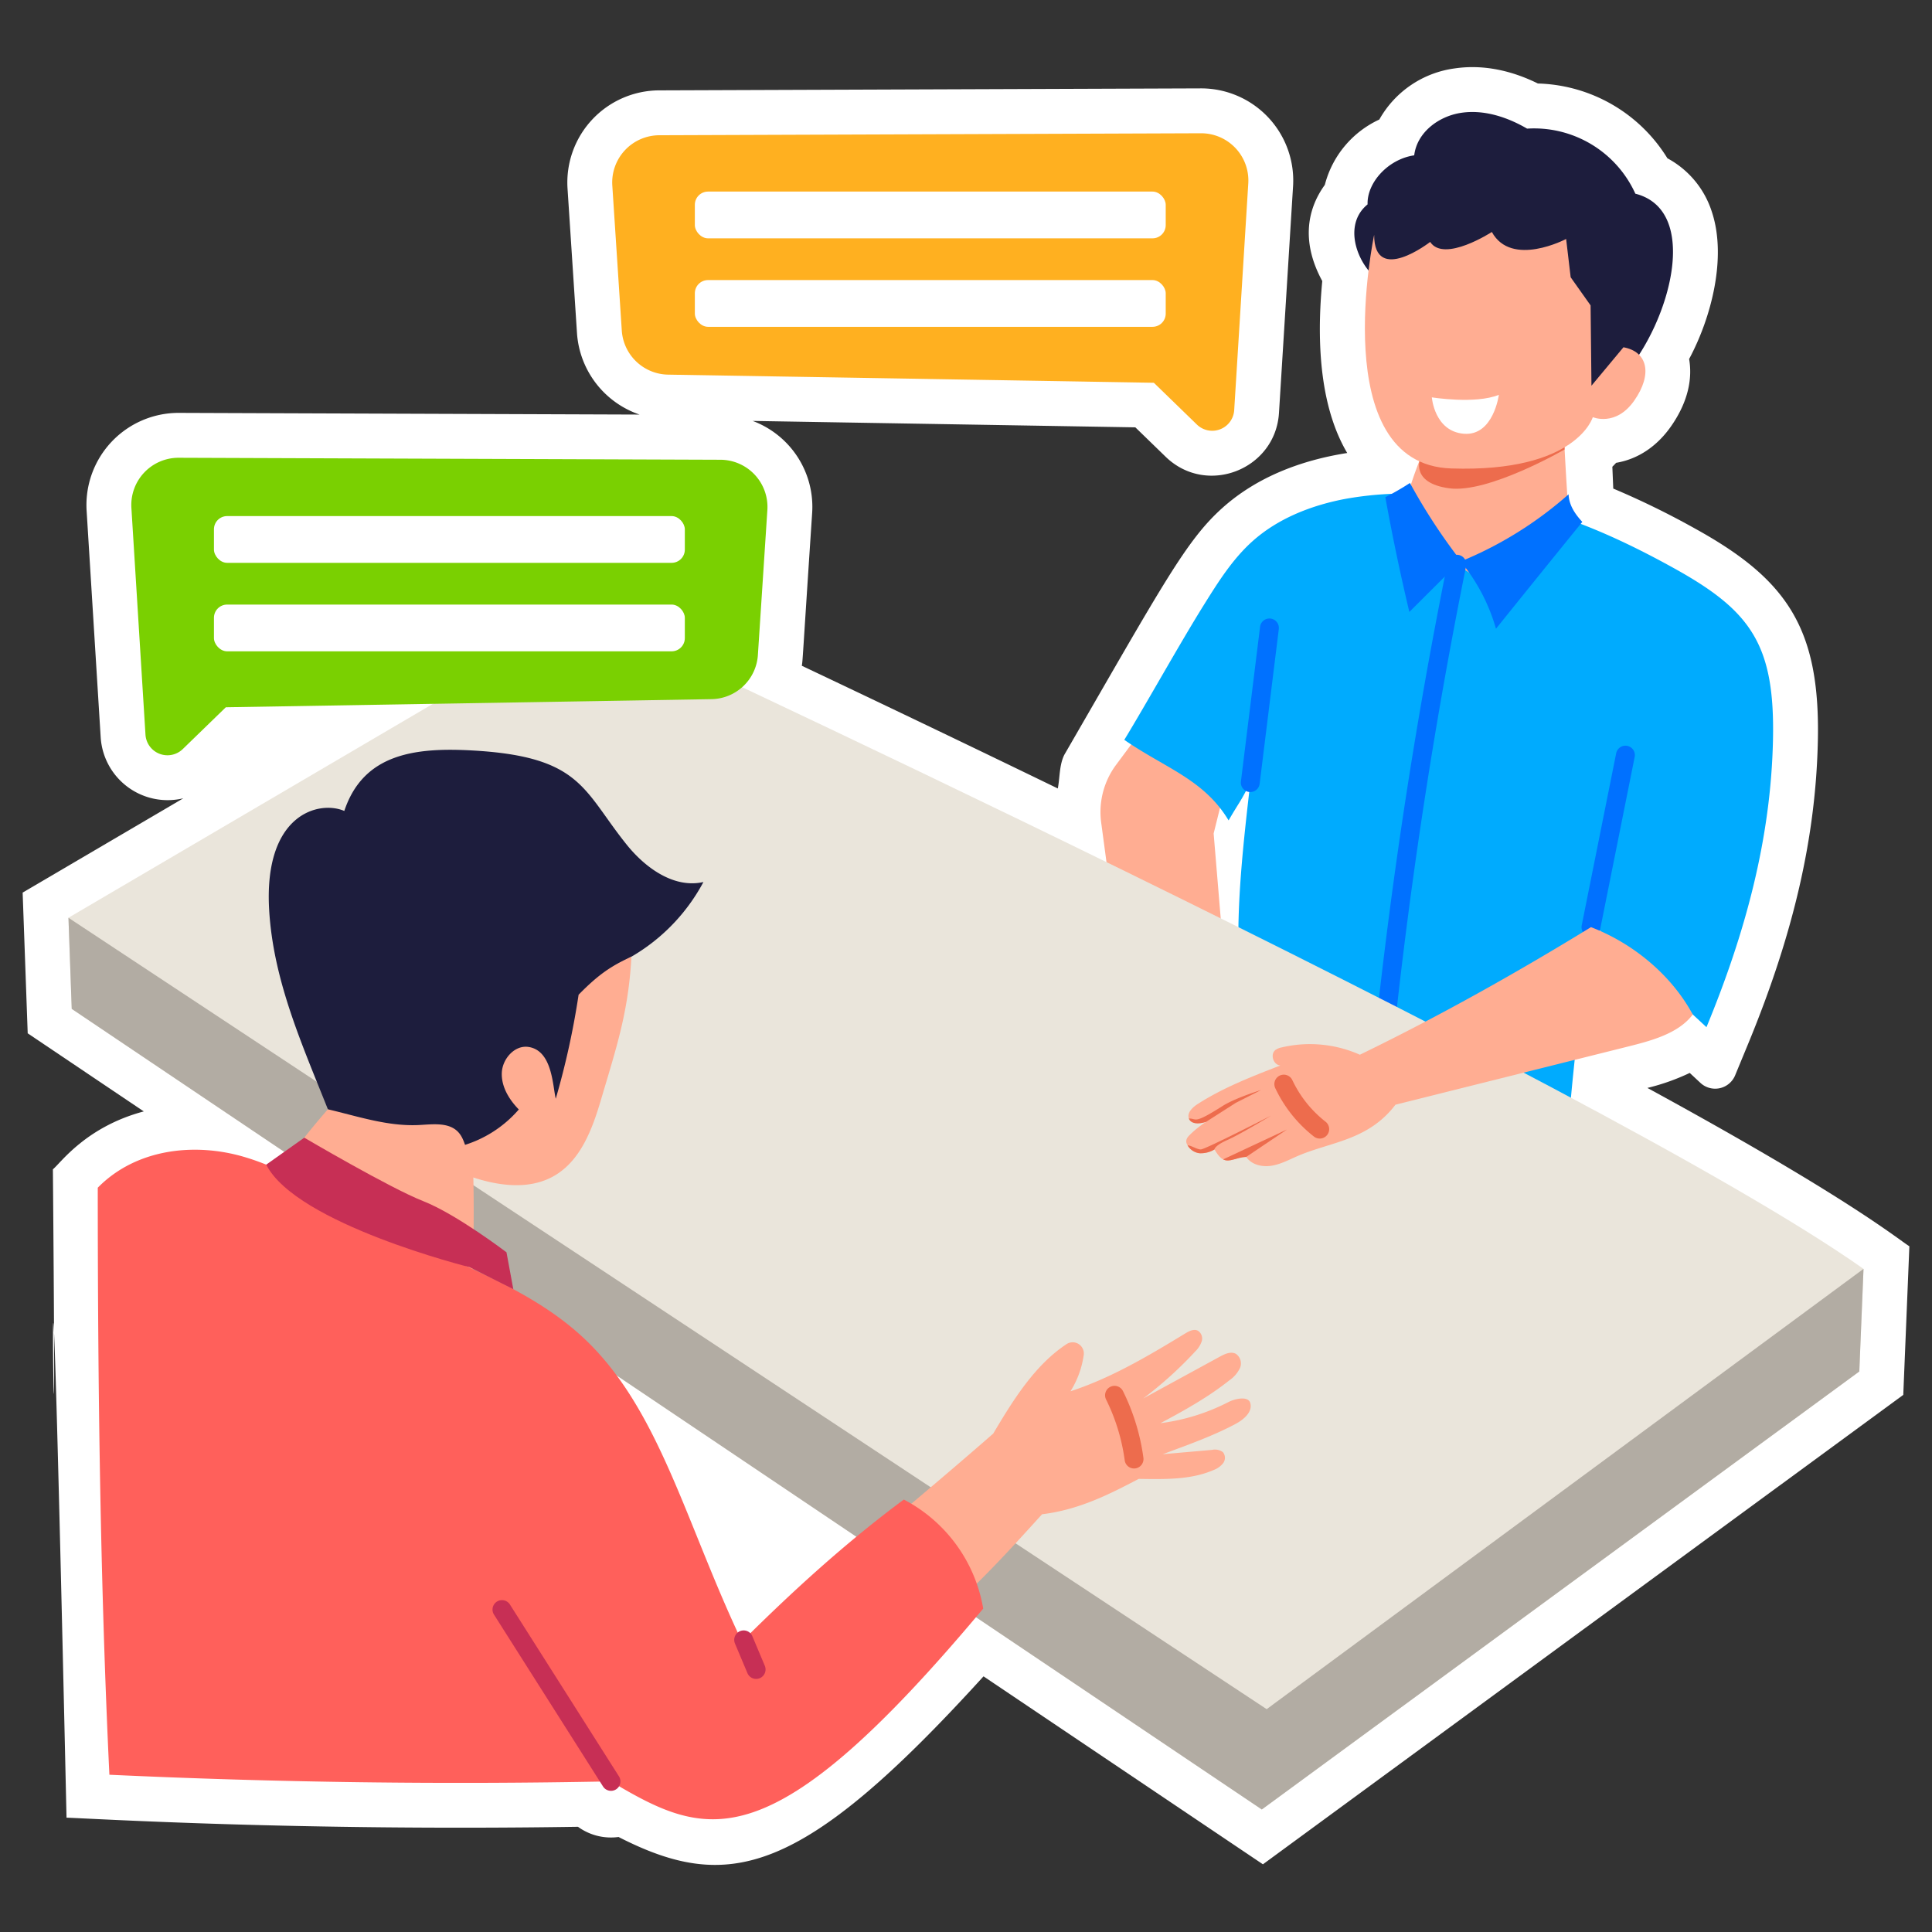
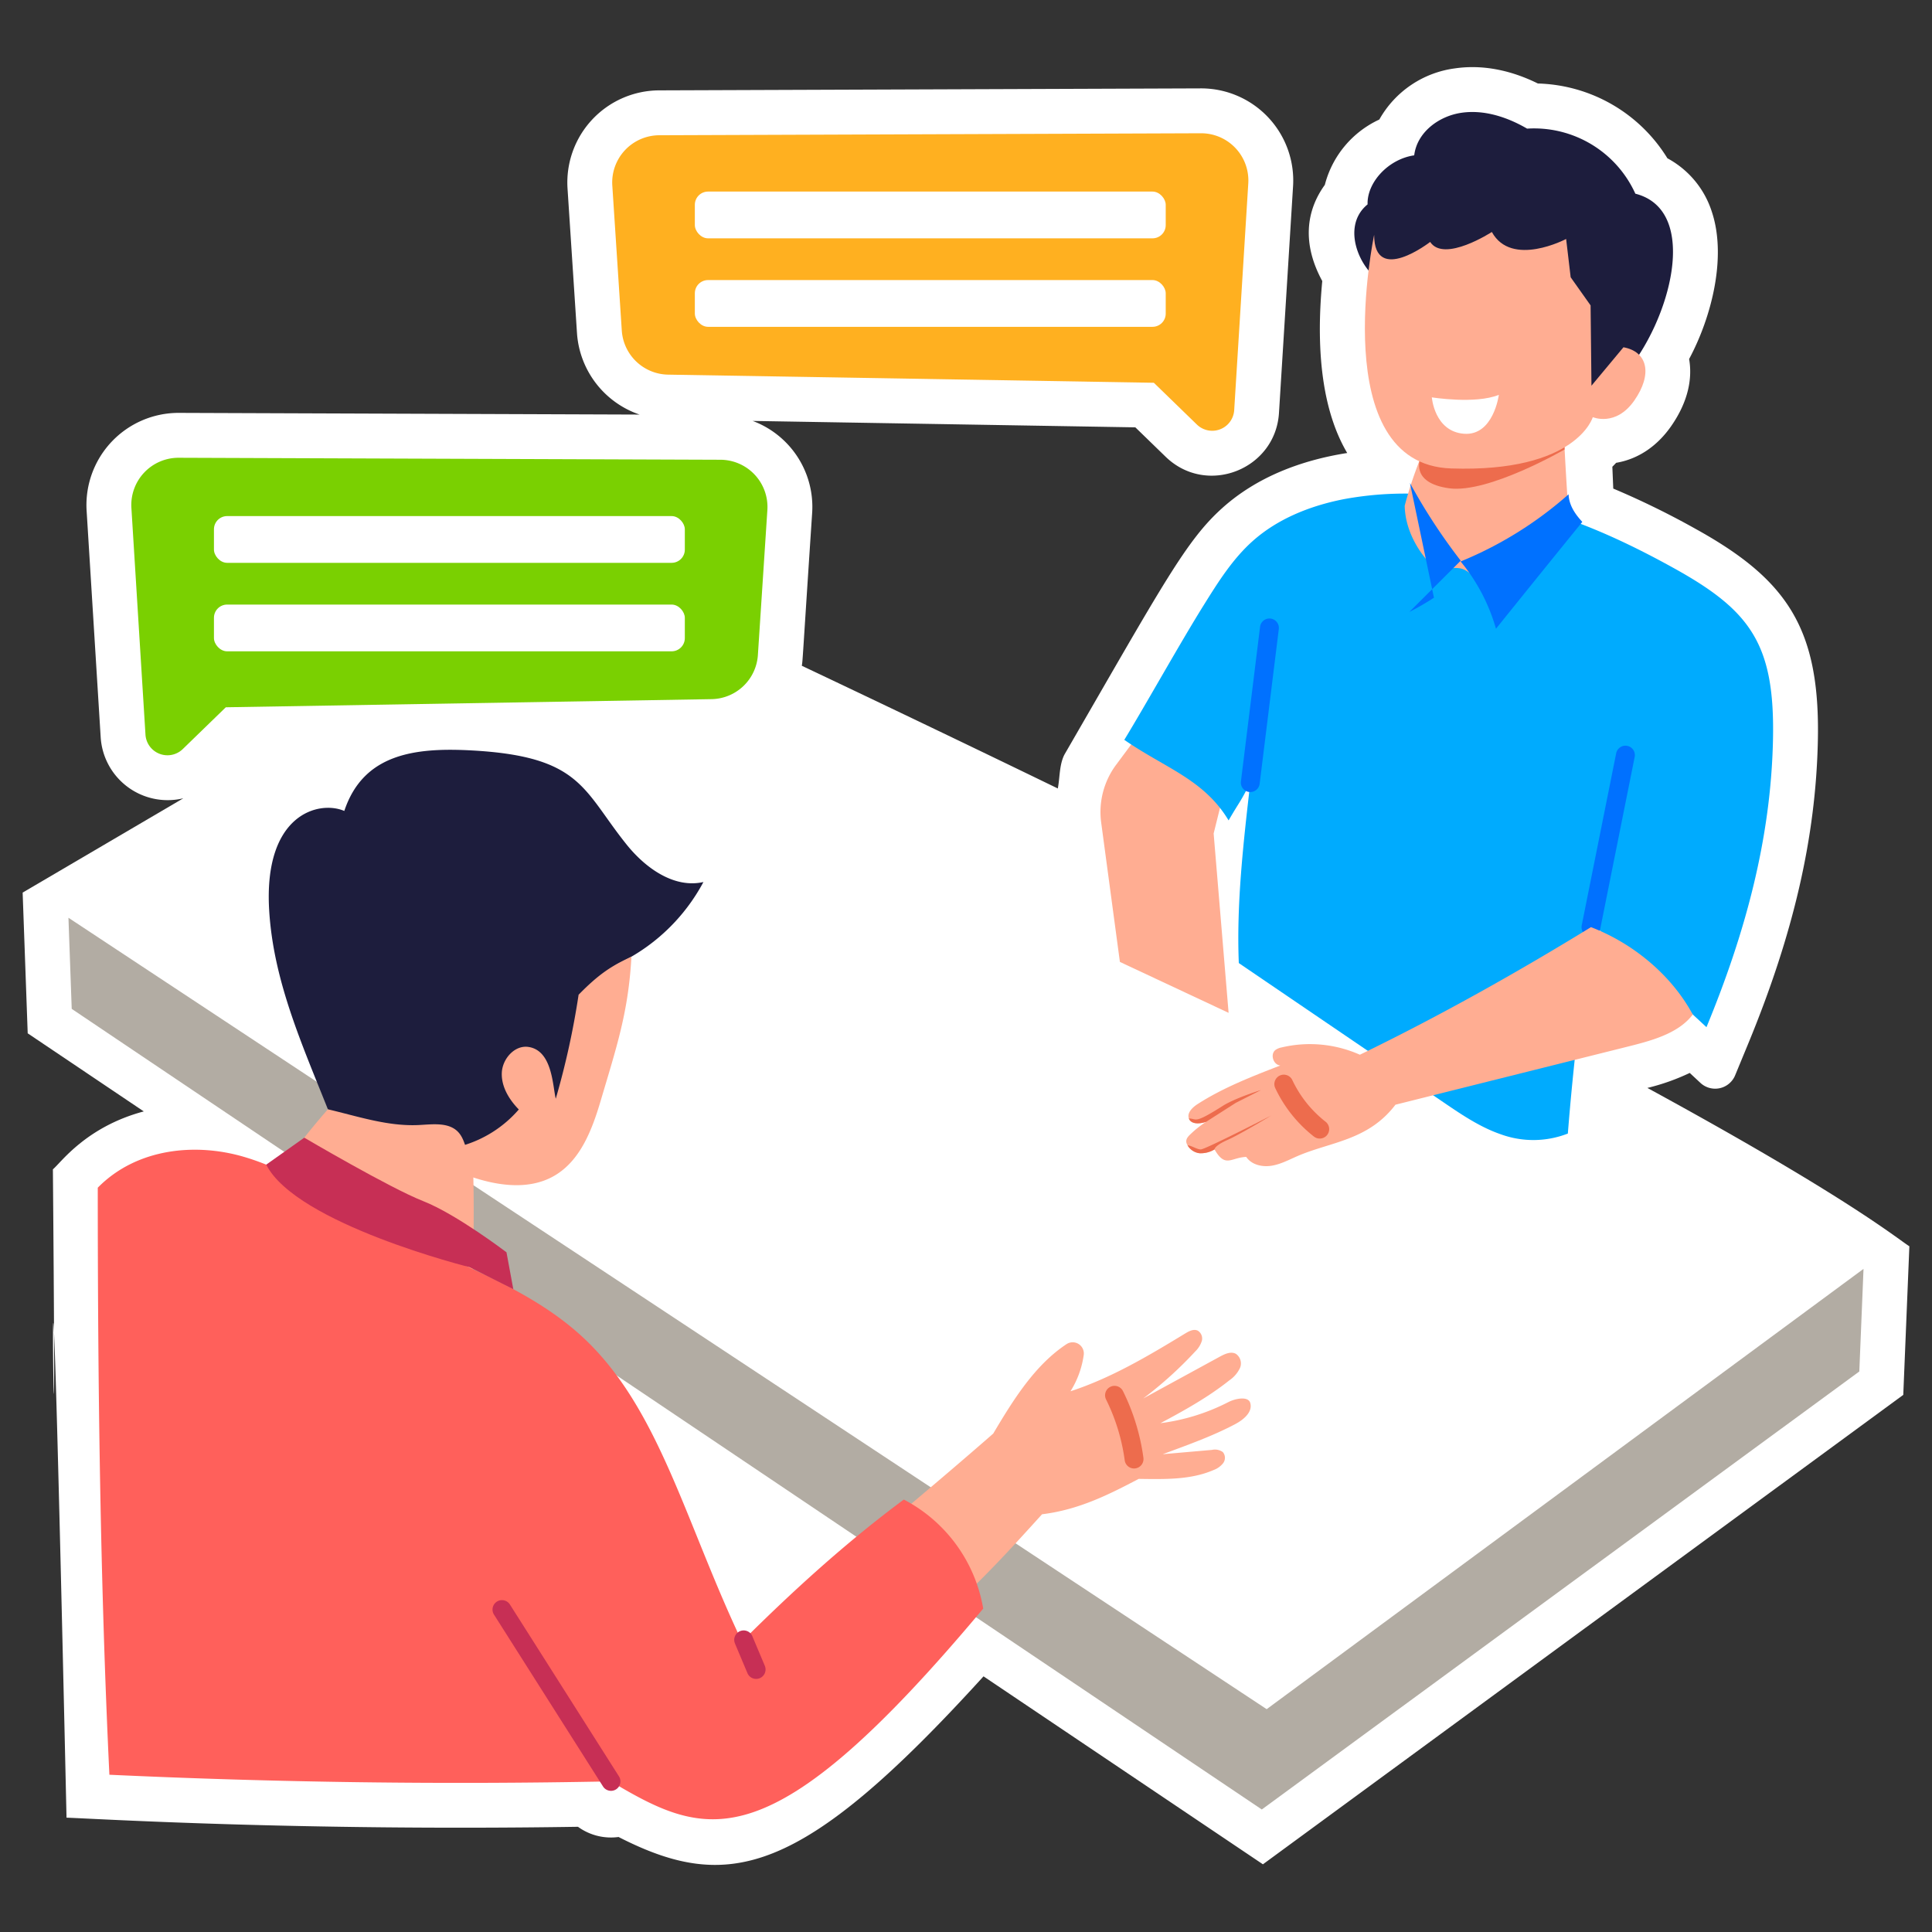
<svg xmlns="http://www.w3.org/2000/svg" height="512" viewBox="0 0 512 512" width="512">
  <rect x="0" y="0" width="512" height="512" fill="#333333" stroke="none" />
  <g id="Stickers">
    <path d="m436.571 288.313a57.683 57.683 0 0 0 11.228-3.975l2.833 2.639a5.727 5.727 0 0 0 9.197-2.004l3.395-8.22c12.091-29.274 17.979-54.836 18.526-80.444.634-29.692-8.081-42.666-32.292-56.089a218.186 218.186 0 0 0 -21.928-10.743l-.242-5.781q.531-.527 1.006-1.048c5.722-.952 10.806-4.308 14.558-9.687 4.622-6.621 5.664-12.775 4.779-17.815 5.932-11.065 9.983-26.915 6.063-38.892a24.579 24.579 0 0 0 -11.813-14.307 41.631 41.631 0 0 0 -34.328-19.819c-6.924-3.423-14.457-5.105-21.982-4.007a27.005 27.005 0 0 0 -20.034 13.555 26.312 26.312 0 0 0 -14.444 17.318c-4.946 6.825-6.093 15.531-.678 25.484-1.871 19.688.391 35.059 6.612 45.573-12.156 1.911-23.881 6.321-33.045 14.527-9.658 8.647-15.64 20.01-41.903 65.408-1.377 2.718-1.177 5.997-1.749 8.967-25.737-12.491-49.446-23.806-67.837-32.517.277-1.84.073-.227 2.736-40.489a24.316 24.316 0 0 0 -15.76-24.396l101.409 1.699 8.024 7.79c10.872 10.557 29.109 3.403 30.042-11.619l3.732-60.078a24.419 24.419 0 0 0 -24.451-25.921l-143.558.526a24.427 24.427 0 0 0 -24.266 26.002l2.512 38.409a24.563 24.563 0 0 0 16.58 21.507l-122.179-.448a24.426 24.426 0 0 0 -24.36 25.921l3.73 60.077a17.779 17.779 0 0 0 21.902 16.139l-42.584 24.994 1.34 37.292 30.76 20.694c-15.359 4.106-21.995 13.635-24.083 15.348 1.409 168.225-2.547-103.574 3.611 171.818 7.214.238 61.388 3.568 135.539 2.416a14.863 14.863 0 0 0 10.753 2.703c29.088 14.852 48.443 10.518 96.722-42.571l74.043 49.811 169.7-124.402 1.616-39.377c-3.62-2.343-16.702-13.224-69.429-41.97z" fill="#fff" />
    <path d="m302.884 193.126-7.103 9.553a20.978 20.978 0 0 0 -3.957 15.311l4.962 36.93 28.806 13.493-3.963-47.528 3.963-15.983z" fill="#ffad92" />
    <path d="m318.268 35.316-143.558.527a12.516 12.516 0 0 0 -12.443 13.333l2.512 38.41a12.516 12.516 0 0 0 12.28 11.697l128.724 2.156 11.405 11.071a5.835 5.835 0 0 0 9.888-3.825l3.731-60.077a12.516 12.516 0 0 0 -12.538-13.291z" fill="#ffb020" />
    <rect fill="#fff" height="12.39" rx="3.5" width="124.787" x="184.141" y="50.769" />
    <rect fill="#fff" height="12.39" rx="3.5" width="124.787" x="184.141" y="74.22" />
    <path d="m415.495 300.403q2.214-27.875 6.553-55.527c10.853 9.749 19.908 17.771 30.185 27.337 10.216-24.736 17.063-49.729 17.626-76.158.537-25.196-5.81-34.148-26.168-45.434-18.581-10.301-38.86-18.918-60.104-19.09a88.746 88.746 0 0 0 -27.559.774c-8.791 1.734-17.437 5.157-24.112 11.134-5.287 4.734-9.115 10.842-12.872 16.863-6.378 10.224-14.996 25.737-21.093 35.768 10.978 7.571 21.087 10.458 27.642 21.344 3.078-5.309 2.844-4.31 5.747-10.012-1.841 16.029-3.682 32.057-3.043 47.82l54.267 36.919c4.808 3.271 9.689 6.579 15.189 8.467a25.177 25.177 0 0 0 17.743-.205z" fill="#00abfe" />
    <path d="m414.167 110.077c.502 9.798 1.004 19.596 1.802 29.764a45.202 45.202 0 0 1 -22.183 13.77c-2.338.623-4.333-2.494-6.706-2.966-2.886-.575-5.825 1.113-7.858-1.015-4.135-4.332-6.853-9.996-6.963-15.6a108.857 108.857 0 0 1 6.719-18.44c11.77-1.369 23.413-3.835 35.189-5.513z" fill="#ffad92" />
    <path d="m414.167 110.077.471 9.03s-20.167 11.709-30.578 10.298-7.672-7.88-7.672-7.88l2.59-5.935z" fill="#ed6c4d" />
    <path d="m430.555 99.145c12.061-13.957 20.163-43.393 2.832-47.815a29.475 29.475 0 0 0 -28.691-17.242c-5.258-3.06-11.386-5.078-17.405-4.199s-11.772 5.18-12.51 11.277c-6.836.985-12.553 7.18-12.356 12.997-7.928 6.469-.856 19.824 5.611 21.282 32.867.888 34.927.516 39 2.628 4.34 2.25 6.899 7.094 7.456 11.951.325 2.83.065 5.722.625 8.515 1.291 6.44 6.662 8.638 11.446 4.878a27.913 27.913 0 0 0 3.992-4.272z" fill="#1d1d3d" />
    <path d="m364.163 62.242s-12.899 60.8 20.419 61.904 37.523-13.595 37.523-13.595 6.09 2.63 10.996-4.399 3.527-12.963-2.868-14.122l-8.481 10.189-.229-21.283-5.282-7.457-1.202-10.149s-14.477 7.657-19.686-1.853c0 0-12.67 8.237-16.346 2.639 0 0-14.844 11.533-14.844-1.873z" fill="#ffad92" />
    <path d="m379.451 105.302s11.529 1.869 17.76-.668c0 0-1.421 10.927-9.253 10.314s-8.508-9.646-8.508-9.646z" fill="#fff" />
    <g fill="#0071ff">
-       <path d="m365.762 287.75a2.5 2.5 0 0 1 -2.491-2.745 1364.656 1364.656 0 0 1 20.352-135.922 2.5 2.5 0 1 1 4.9.989 1359.571 1359.571 0 0 0 -20.275 135.422 2.5 2.5 0 0 1 -2.485 2.255z" />
      <path d="m415.69 130.997a100.493 100.493 0 0 1 -28.611 17.798 48.954 48.954 0 0 1 9.369 17.829q11.4-14.183 22.876-28.318c-1.9-2.061-3.513-4.386-3.634-7.308z" />
-       <path d="m373.648 127.994a154.225 154.225 0 0 0 13.459 20.596l-13.617 13.58q-3.594-15.121-6.362-30.404a70.882 70.882 0 0 0 6.52-3.772z" />
+       <path d="m373.648 127.994a154.225 154.225 0 0 0 13.459 20.596l-13.617 13.58a70.882 70.882 0 0 0 6.52-3.772z" />
      <path d="m331.342 209.902a2.504 2.504 0 0 1 -2.484-2.808l5.075-40.99a2.5 2.5 0 0 1 4.963.614l-5.075 40.99a2.501 2.501 0 0 1 -2.479 2.193z" />
      <path d="m421.628 248.204a2.501 2.501 0 0 1 -2.454-2.991l9.121-45.541a2.5 2.5 0 1 1 4.902.981l-9.121 45.541a2.501 2.501 0 0 1 -2.448 2.01z" />
    </g>
-     <path d="m493.852 336.266-1.115 27.188-158.346 116.078-315.383-212.173-.867-24.143 137.124-80.483s268.371 123.972 338.588 173.533z" fill="#eae5db" />
    <path d="m493.852 336.266-1.115 27.187-158.347 116.078-315.383-212.172-.867-24.144 317.542 209.731z" fill="#b2aca3" />
    <path d="m47.36 121.312 143.558.527a12.516 12.516 0 0 1 12.443 13.333l-2.512 38.41a12.516 12.516 0 0 1 -12.28 11.697l-128.724 2.156-11.405 11.071a5.835 5.835 0 0 1 -9.888-3.825l-3.731-60.077a12.516 12.516 0 0 1 12.538-13.292z" fill="#7ad001" />
    <rect fill="#fff" height="12.39" rx="3.5" width="124.787" x="56.699" y="136.766" />
    <rect fill="#fff" height="12.39" rx="3.5" width="124.787" x="56.699" y="160.216" />
    <path d="m237.895 401.568c8.436-7.131 16.872-14.261 25.319-21.653 5.26-8.858 11.012-18.166 19.456-23.725a2.962 2.962 0 0 1 4.527 2.924 24.481 24.481 0 0 1 -3.509 9.59c10.827-3.53 20.708-9.417 30.435-15.339.997-.607 2.211-1.232 3.27-.742a2.437 2.437 0 0 1 1.083 2.804 6.707 6.707 0 0 1 -1.728 2.725 103.931 103.931 0 0 1 -13.796 12.461l20.355-11.105c1.307-.713 2.898-1.434 4.211-.732a3.08 3.08 0 0 1 1.069 3.797 8.245 8.245 0 0 1 -2.788 3.226c-5.491 4.368-11.681 7.857-18.273 11.359a54.299 54.299 0 0 0 18.006-5.59c1.809-.933 5.258-1.663 5.803.245.682 2.391-1.788 4.428-3.985 5.591-5.801 3.07-12.032 5.326-19.22 7.975l13.059-1.141a3.59 3.59 0 0 1 2.879.578 2.365 2.365 0 0 1 .075 2.94 5.737 5.737 0 0 1 -2.567 1.83c-5.987 2.592-12.755 2.435-19.807 2.335-7.709 4.037-15.727 8.163-25.615 9.376-7.131 7.876-14.262 15.751-22.51 23.354a107.025 107.025 0 0 0 -15.75-23.083z" fill="#ffad92" />
    <path d="m298.063 387.024a51.777 51.777 0 0 0 -4.943-16.146 2.5 2.5 0 1 1 4.479-2.223 56.781 56.781 0 0 1 5.42 17.702 2.5 2.5 0 0 1 -4.955.667z" fill="#ed6c4d" />
    <path d="m164.286 255.166a50.272 50.272 0 0 0 22.129-21.42c-7.752 1.76-15.34-3.692-20.322-9.886-11.646-14.48-11.932-23.397-41.086-24.989-15.172-.829-28.731.941-33.765 16.039-6.716-2.891-21.38.823-19.918 26.154 1.079 18.709 8.627 35.484 15.572 52.913 3.553 4.44 5.503 9.737 10.269 12.839 4.97 3.235 11.555 5.606 18.077 3.69 2.519-1.709 3.724-5.288 6.675-6.033a9.583 9.583 0 0 1 2.915-.076 30.138 30.138 0 0 0 28.432-17.033c4.957-10.757 1.29-27.433 11.023-32.198z" fill="#1d1d3d" />
    <path d="m125.234 341.042c.242-10.576.485-21.152.101-32.994-1.925-2.326-1.851-5.898-3.94-8.078-2.504-2.613-6.711-2.017-10.326-1.829-8.245.428-16.286-2.318-24.174-4.165a189.905 189.905 0 0 0 -13.778 17.706c5.861 8.054 12.99 15.318 21.57 20.379s18.691 7.818 30.547 8.98z" fill="#ffad92" />
    <path d="m161.866 472.081q-66.443 1.329-132.877-1.756c-2.424-50.595-3.083-103.084-3.08-155.573 10.333-10.51 25.987-11.955 38.841-8.144s23.972 11.813 35.812 18.102c18.33 9.736 39.137 15.783 54.249 30.01 19.967 18.799 26.865 48.855 41.813 80.305 13.446-13.38 27.471-26.177 42.9-37.628a40.16 40.16 0 0 1 21.038 28.899c-56.628 67.664-73.113 60.994-98.694 45.785z" fill="#ff605b" />
    <path d="m159.806 473.43-28.893-45.536a2.5 2.5 0 0 1 4.222-2.679l28.893 45.536a2.5 2.5 0 0 1 -4.222 2.679z" fill="#c72f55" />
    <path d="m198.061 443.358-3.279-7.784a2.5 2.5 0 1 1 4.608-1.94l3.278 7.783a2.5 2.5 0 1 1 -4.607 1.941z" fill="#c72f55" />
    <path d="m122.604 311.037c7.841 3.022 17.087 4.763 24.343.526 6.923-4.043 10.008-12.294 12.278-19.982 4.17-14.128 7.303-23.304 8.113-38.048-5.144 2.368-8.543 4.494-14.004 10.084a211.578 211.578 0 0 1 -6.053 27.56c-.841-3.52-.906-12.765-7.217-13.725-3.662-.557-6.926 3.141-7.08 6.842s1.957 7.128 4.503 9.729a31.291 31.291 0 0 1 -15.092 9.63 33.328 33.328 0 0 0 .209 7.384z" fill="#ffad92" />
    <path d="m70.554 308.639 10.085-7.143s22.671 13.341 31.503 16.811 22.081 13.564 22.081 13.564l1.81 9.776-11.589-5.832s-45.953-11.45-53.891-27.176z" fill="#c72f55" />
    <path d="m448.6 268.856c-3.913 5.221-11.5 7.076-17.828 8.658q-30.487 7.617-60.962 15.246c-7.228 9.488-17.131 9.817-25.891 13.582-2.296.987-4.52 2.212-6.981 2.593-2.462.393-5.293-.262-6.672-2.343-4.062.149-5.515 3.03-8.409-1.986a7.014 7.014 0 0 1 -3.96 1.011 4.27 4.27 0 0 1 -3.175-2.081c-.72-1.19-.24-1.983.631-2.83a27.493 27.493 0 0 1 4.281-3.413c-1.926.642-3.948.618-4.554-.832a.07.07 0 0 1 -.012-.048c-.559-1.475.916-2.914 2.248-3.782 6.815-4.389 14.426-7.338 21.978-10.264-1.927-.202-2.723-3.021-1.273-4.127a4.24 4.24 0 0 1 1.642-.666 32.571 32.571 0 0 1 20.717 1.939c21.431-10.394 42.243-22.144 61.248-33.811 11.025 4.234 21.229 12.535 26.973 23.155z" fill="#ffad92" />
    <path d="m348.232 301.222a35.586 35.586 0 0 1 -10.267-12.841 2.5 2.5 0 1 1 4.523-2.131 30.554 30.554 0 0 0 8.817 11.028 2.5 2.5 0 0 1 -3.074 3.943z" fill="#ed6c4d" />
-     <path d="m341.065 299.326-10.799 7.267c-2.536.093-4.405 1.545-6.125.654z" fill="#ed6c4d" />
    <path d="m336.867 295.639c-.963.583-8.384 5.054-11.619 6.482-3.318 1.475-3.39 2.414-3.39 2.486a7.014 7.014 0 0 1 -3.96 1.011 4.27 4.27 0 0 1 -3.175-2.081c.94-.024 2.557 1.13 3.532 1.07 1.285-.095 17.125-8.206 18.612-8.967z" fill="#ed6c4d" />
    <path d="m334.191 288.872-6.684 3.389-7.873 5.031c-1.926.642-3.948.618-4.554-.832a.07.07 0 0 1 -.012-.048c2.24 0 1.123 1.648 8.979-3.342 3.283-2.069 9.752-4.079 10.145-4.198z" fill="#ed6c4d" />
  </g>
</svg>